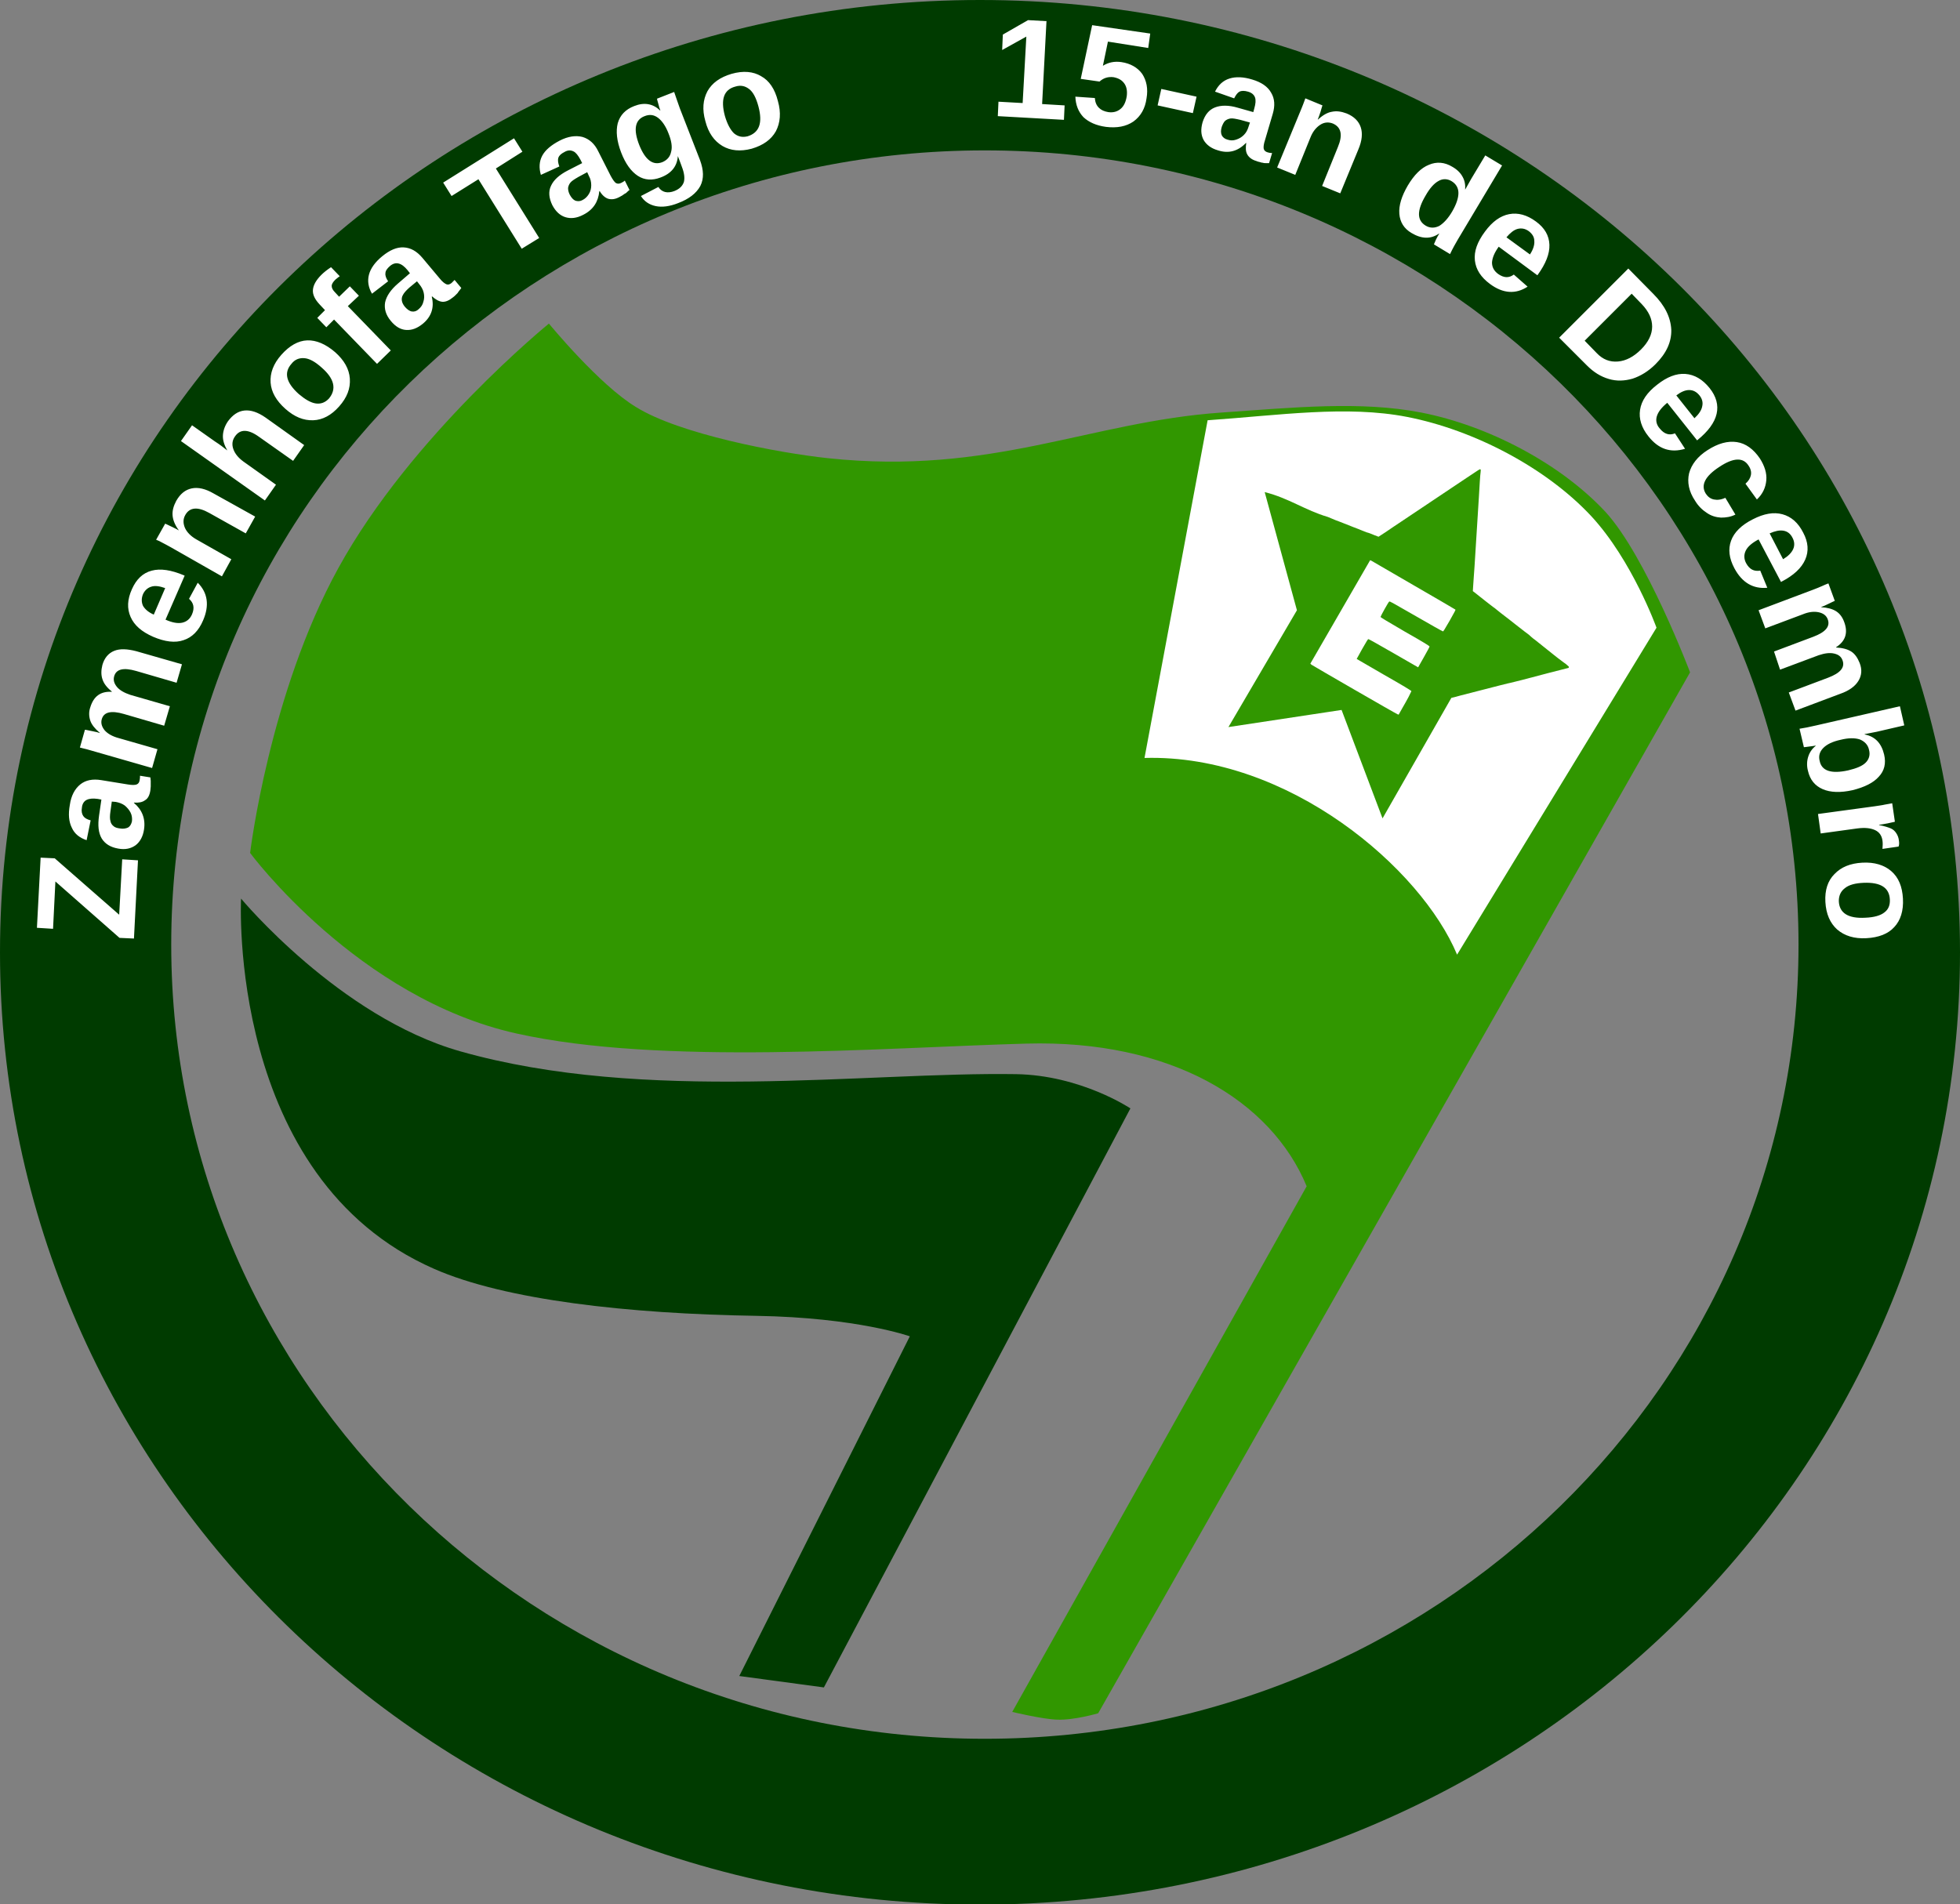
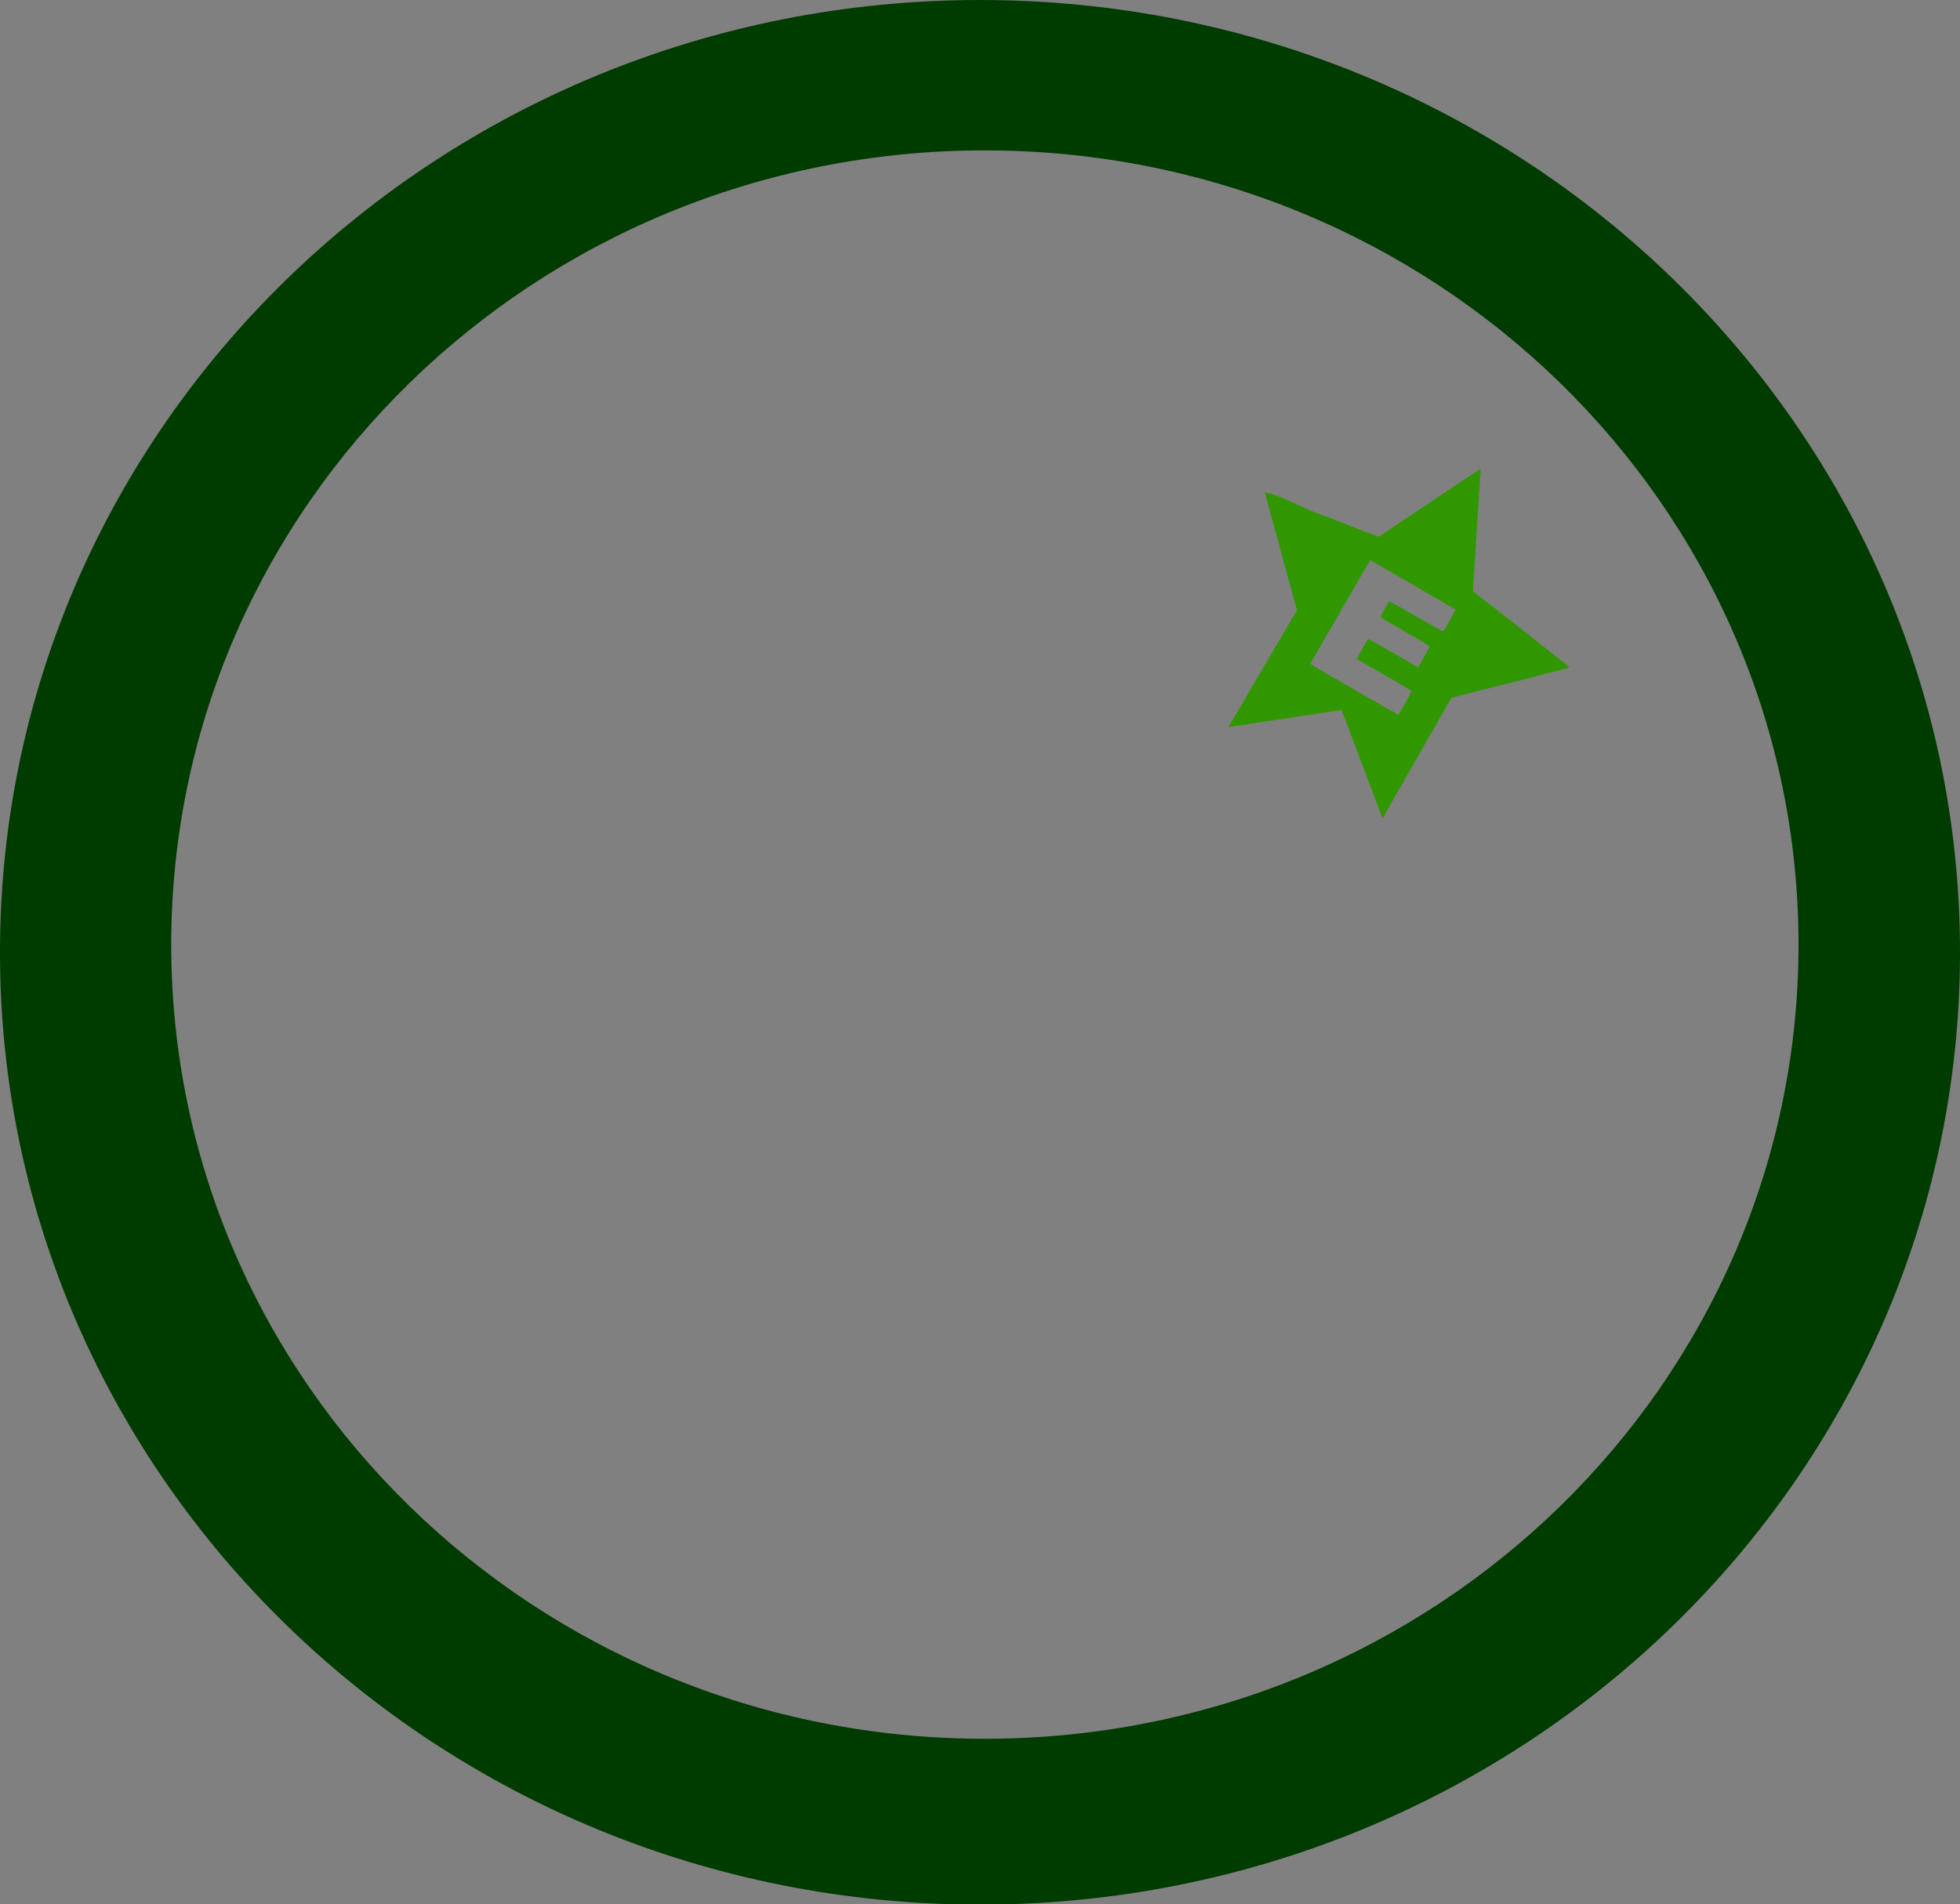
<svg xmlns="http://www.w3.org/2000/svg" enable-background="new 0 0 583.8 567.3" viewBox="0 0 583.8 567.3">
  <rect x="0" y="0" width="583.8" height="567.3" fill="#808080" stroke="none" />
  <path d="m0 283.7c0 156.7 130.7 283.7 291.9 283.7 161.2 0 291.9-127 291.9-283.7s-130.7-283.7-291.9-283.7c-161.2 0-291.9 127-291.9 283.7zm51-2.3c0-130.7 108.5-236.6 242.3-236.6 133.9 0 242.4 105.9 242.4 236.6s-108.5 236.6-242.4 236.6c-133.8 0-242.3-105.9-242.3-236.6z" fill="#003b00" />
  <g clip-rule="evenodd" fill-rule="evenodd">
-     <path d="m163.5 96.4s-41 33.3-62.7 72.8c-20.6 37.4-26.3 84.9-26.3 84.9s32 43.3 79.4 53.8c43.2 9.6 108.7 4.2 151.8 3 43-1.2 72.9 16.9 83.5 42.5l-87.7 156.6s9.2 2.2 13.4 2.3c5.1.2 12.2-1.9 12.2-1.9l176.3-310.1s-13.1-34.6-25.2-47.8c-13.4-14.4-34.9-25.7-54.9-29.6-18-3.5-37.9-1.5-59.4 0-39.3 2.7-68.5 18.8-117.3 13.6-15-1.6-44.2-7.2-57.1-15.2-11-6.6-26-24.9-26-24.9z" fill="#319700" />
-     <path d="m71.8 267.7s29.3 35.3 65.3 45.5c55 15.6 120.8 6.1 165.5 6.8 19.3.3 34.1 10.2 34.1 10.2l-91.3 172.5-25.2-3.4 50.8-101.2s-15.7-5.6-45.7-6.1c-38.1-.6-74.9-4.7-96-14-61.8-27.1-57.5-110.3-57.5-110.3z" fill="#003b00" />
-     <path d="m340.9 225.8c43-1.2 82.5 33.1 93.1 58.6l59.4-97.4s-7.2-20-19.4-33.2c-13.4-14.4-34.9-25.7-54.9-29.6-18-3.5-37.9-.5-59.4 1z" fill="#fff" />
-   </g>
+     </g>
  <path d="m440.8 139.8c-.2 0-2.8 1.8-22.1 14.7-2.2 1.5-5 3.3-6.1 4.1l-2 1.3-1.3-.5c-.7-.3-1.7-.7-2.2-.8-.5-.2-1.1-.4-1.3-.5s-.7-.3-1.2-.5c-.8-.3-1.6-.6-4.6-1.8-.7-.3-1.6-.6-2.1-.8s-1-.4-1.2-.5-.7-.3-1.2-.5c-6.8-2-11.6-5.6-18.8-7.4l9.6 35.2-20.4 34.8 33.7-5.1 12.2 32.3 20.5-35.9c.1 0 1.3-.3 2.7-.7 12-3.1 14.4-3.7 15-3.8 1-.2 4.4-1.1 11.2-2.9 3.2-.8 5.8-1.5 5.9-1.5.2 0 .3-.3.1-.5-.1-.1-.5-.4-.8-.7-.4-.3-.9-.6-1.1-.8-.4-.3-.8-.6-1.2-.9s-1-.8-1.4-1.1c-.8-.6-2.2-1.8-3.5-2.8-.5-.4-1.4-1.1-2-1.6-.6-.4-1.4-1.1-1.8-1.5-.4-.3-.8-.6-1.2-.9s-.9-.7-2.7-2.1c-.5-.4-1.3-1-1.9-1.5-2.5-1.9-3.1-2.4-3.6-2.8-.4-.3-.8-.7-1.3-1-1-.8-3.4-2.6-5.6-4.4l-.4-.3.1-1.6c.1-.9.2-3.5.4-5.7.5-7.7.9-14.3 1.3-20.7.2-3.5.4-6.8.5-7.3.1-.9.1-1-.2-1zm-7.3 41.8c.1.1-.3.8-1.7 3.3-1.6 2.8-1.9 3.2-2 3.2s-3.7-2-8-4.5c-7-4-7.8-4.5-8-4.4-.3.2-2.6 4.4-2.6 4.6 0 .1 1.8 1.2 7.3 4.4 6 3.4 7.2 4.2 7.3 4.4 0 .1-.5 1.1-1.7 3.2l-1.7 3-7.3-4.2c-5.2-3-7.4-4.2-7.5-4.2-.2 0-.5.6-1.9 3l-1.6 2.9 8.1 4.7c5.8 3.3 8.1 4.7 8.2 4.9-1.2 2.6-2.1 3.9-3.8 7l-.3-.1c-.4-.1-25.3-14.5-25.7-14.8l-.3-.3 8.9-15.4 8.9-15.4.3.1c.1.1 24.9 14.4 25.1 14.6z" fill="#319700" />
-   <path d="m41.1 256.3-1.2 23.3-4.3-.2-19.1-16.8-.7 14.1-4.8-.3 1.1-20.9 4.2.2 19.2 16.8.9-16.5zm1.8-9.2c-.3 2.1-1.2 3.7-2.5 4.7-1.4 1-3.1 1.4-5.2 1-2.3-.4-3.9-1.4-4.9-3-1-1.7-1.2-3.9-.8-6.8l.7-4.8-1.1-.2c-1.4-.2-2.5-.1-3.3.3s-1.3 1.2-1.4 2.3c-.2 1.1 0 1.9.4 2.5s1.1 1 2.2 1.3l-1.2 5.9c-2.1-.7-3.6-1.9-4.4-3.7-.9-1.8-1.1-4-.6-6.8.4-2.8 1.5-4.8 3.1-6.1s3.7-1.7 6.2-1.3l8 1.3c1.2.2 2.1.2 2.6 0s.8-.6.9-1.3c.1-.4.1-.9.1-1.3l3.1.5c0 .4.1.7.1 1v.8.9c0 .3-.1.7-.1 1.1-.2 1.4-.7 2.5-1.6 3-.8.6-1.9.8-3.3.7v.1c2.4 2 3.5 4.7 3 7.9zm-9.6-8.3-.4 2.9c-.2 1.3-.2 2.3 0 2.9.1.6.4 1.1.9 1.5.4.4 1.1.6 1.9.7 1 .2 1.9 0 2.5-.3.6-.4.9-1 1.1-1.8.1-.9 0-1.8-.4-2.6s-1-1.5-1.7-2.1c-.8-.6-1.7-.9-2.7-1.1zm15.6-22.6-12-3.5c-3.8-1.1-6-.6-6.6 1.6-.3 1.1 0 2.2.9 3.3.9 1 2.3 1.8 4.2 2.3l11.5 3.3-1.6 5.6-16.7-4.8c-1.1-.3-2.1-.6-2.8-.8s-1.4-.3-2-.5l1.5-5.3c.3 0 1 .2 2.1.4s1.9.4 2.3.6v-.1c-1.4-1.2-2.4-2.4-2.8-3.6s-.5-2.6 0-4c1-3.3 3.1-4.8 6.4-4.6v-.1c-1.5-1.2-2.4-2.4-2.8-3.7-.4-1.2-.4-2.6 0-4.2.6-2.1 1.8-3.5 3.5-4.2s3.9-.6 6.6.1l13.6 3.9-1.6 5.5-12-3.5c-3.8-1.1-6-.6-6.6 1.6-.3 1.1 0 2.1.8 3.1s2.2 1.8 4 2.4l11.8 3.4zm11.6-31.4c-1.3 3.1-3.3 5.1-5.8 5.9-2.5.9-5.6.5-9.1-1-3.4-1.5-5.6-3.4-6.7-5.9s-1-5.2.4-8.3c1.3-2.9 3.2-4.8 5.9-5.5 2.6-.7 5.8-.2 9.6 1.4l.2.1-5.7 13.1c2 .9 3.7 1.2 5 .9s2.3-1.1 2.9-2.5c.8-1.9.5-3.4-.9-4.6l2.6-4.8c3 3 3.5 6.8 1.6 11.2zm-17.9-7.8c-.5 1.2-.5 2.4 0 3.5.6 1 1.6 1.9 3.2 2.6l3.4-7.9c-1.7-.6-3.1-.8-4.2-.4-1 .3-1.9 1.1-2.4 2.2zm30.6-18.1-10.9-6.1c-3.4-1.9-5.8-1.7-7.1.6-.7 1.2-.7 2.5-.1 3.9.6 1.3 1.8 2.5 3.4 3.4l10.4 5.9-2.8 5.1-15.1-8.6c-1-.6-1.9-1-2.6-1.4s-1.3-.7-1.9-.9l2.7-4.8c.2.1.9.4 1.9.9s1.7.8 2.1 1.1v-.1c-1.1-1.5-1.7-3-1.8-4.4s.3-2.8 1.1-4.3c1.2-2.1 2.7-3.3 4.6-3.7s4.1.1 6.5 1.5l12.4 6.9zm-5.5-24.7c-.9-1.6-1.4-3.1-1.3-4.6.1-1.4.6-2.8 1.5-4.1 1.4-1.9 3-3 4.9-3.2s4 .5 6.3 2.1l11.5 8.2-3.3 4.7-10.2-7.2c-3.2-2.3-5.6-2.3-7.1-.1-.8 1.1-1 2.4-.5 3.8s1.5 2.6 3 3.7l9.7 6.9-3.3 4.7-25-17.7 3.3-4.7 6.8 4.8c1.4.9 2.6 1.8 3.7 2.7zm32.1-29.3c2.7 2.4 4.2 5 4.4 7.9s-.8 5.6-3.2 8.3c-2.3 2.6-4.9 4-7.7 4.1-2.9.1-5.6-1-8.3-3.4s-4.2-5-4.4-7.8.8-5.6 3.2-8.3 5-4.2 7.7-4.3 5.5 1.1 8.3 3.5zm-4 4.6c-2-1.8-3.7-2.7-5.2-2.8s-2.8.4-3.8 1.7c-2.3 2.6-1.6 5.6 2.2 9 1.9 1.6 3.6 2.6 5.1 2.8s2.8-.3 3.9-1.5c2.3-2.8 1.6-5.9-2.2-9.2zm7.8-18.3 12.8 13.2-4.1 4-12.8-13.2-2.3 2.3-2.7-2.8 2.3-2.3-1.6-1.7c-1.4-1.5-2.1-2.9-2-4.3s.9-2.9 2.5-4.5c.8-.8 1.7-1.5 2.9-2.3l2.6 2.7c-.5.3-.9.7-1.3 1-.7.7-1.1 1.3-1.1 1.9s.3 1.2 1 1.9l1.2 1.3 3.2-3.1 2.7 2.8zm22.4 5.2c-1.7 1.4-3.3 2-5 1.9s-3.2-1-4.6-2.7c-1.5-1.8-2-3.6-1.7-5.5.4-1.9 1.7-3.8 3.8-5.6l3.6-3.1-.7-.9c-.9-1.1-1.8-1.8-2.7-2-.8-.2-1.7 0-2.6.8-.8.7-1.3 1.4-1.3 2.1-.1.7.2 1.5.8 2.4l-4.8 3.7c-1.1-1.9-1.4-3.8-.9-5.7s1.9-3.8 4-5.5c2.2-1.8 4.3-2.7 6.3-2.6 2.1.1 3.9 1.1 5.6 3.1l5.2 6.2c.8 1 1.5 1.5 2 1.7s1 0 1.5-.4c.3-.3.6-.6.9-.9l2 2.4c-.2.3-.4.5-.6.8-.2.2-.3.4-.5.7-.2.2-.4.4-.6.6s-.5.5-.8.7c-1.1.9-2.2 1.4-3.2 1.3s-2-.7-3-1.6l-.1.1c.8 3.2-.1 5.9-2.6 8zm-1.8-12.6-2.3 1.9c-1 .9-1.6 1.6-1.9 2.2-.3.5-.4 1.1-.3 1.7s.4 1.2.9 1.8c.7.8 1.4 1.3 2.1 1.4s1.4-.1 2-.7c.7-.6 1.2-1.3 1.4-2.2.3-.9.3-1.8.1-2.7s-.7-1.8-1.3-2.5zm23.5-33.6 12.9 20.7-5.2 3.2-12.9-20.7-8 5-2.5-4 21.1-13.2 2.5 4zm26 13.8c-1.9 1-3.7 1.2-5.3.7s-2.9-1.7-3.9-3.6c-1-2.1-1.2-4-.4-5.7.8-1.8 2.5-3.3 5-4.6l4.3-2.2-.5-1c-.7-1.3-1.4-2.2-2.1-2.5-.8-.4-1.7-.4-2.7.2-1 .5-1.6 1.1-1.8 1.7-.2.7-.1 1.5.3 2.6l-5.5 2.5c-.6-2.1-.5-4 .4-5.7s2.7-3.2 5.2-4.5 4.8-1.6 6.8-1.1c2 .6 3.6 2 4.7 4.3l3.7 7.3c.6 1.1 1.1 1.8 1.5 2.1.5.3 1 .3 1.6 0 .4-.2.8-.4 1.1-.7l1.4 2.8c-.3.2-.5.4-.7.6s-.4.4-.7.5c-.2.2-.5.3-.7.5-.3.2-.6.3-.9.5-1.3.7-2.4.8-3.4.5-.9-.3-1.8-1.1-2.5-2.3l-.1.1c-.3 3.1-1.8 5.5-4.8 7zm1.2-12.7-2.6 1.4c-1.2.7-2 1.2-2.4 1.7s-.6 1-.7 1.6c0 .6.1 1.2.5 2 .5.9 1 1.5 1.7 1.8.7.2 1.4.2 2.1-.2.8-.4 1.4-1 1.9-1.8s.7-1.7.7-2.6c0-1-.2-1.9-.7-2.8zm27.1 9.2c-2.5 1-4.8 1.3-6.7.9s-3.4-1.4-4.4-3l5.2-2.7c.5.8 1.2 1.3 2 1.5s1.8.1 2.8-.3c1.5-.6 2.4-1.5 2.8-2.7.3-1.2.1-2.7-.6-4.5l-.4-1.1-.8-2.1c-.2 3-1.9 5.2-5.2 6.4-2.4.9-4.7.8-6.7-.5s-3.7-3.6-5-7-1.6-6.3-1-8.7c.7-2.4 2.3-4.1 4.9-5.1 3-1.2 5.6-.7 7.7 1.3h.1c-.2-.4-.4-1.1-.6-1.9s-.4-1.3-.4-1.6l5.1-2c.5 1.4 1 3 1.7 4.9l6 15.4c1.1 3 1.2 5.5.1 7.7-1.2 2.2-3.4 3.9-6.6 5.1zm-2.9-20.8c-.8-2.1-1.9-3.7-3.1-4.6s-2.5-1.1-4-.5c-2.9 1.1-3.4 4-1.6 8.6 1.8 4.5 4.1 6.2 6.9 5.1 1.4-.6 2.3-1.6 2.6-3.1.4-1.4.1-3.3-.8-5.5zm32.6-9.6c1 3.5.7 6.5-.6 9-1.4 2.5-3.8 4.2-7.2 5.2-3.4.9-6.3.6-8.7-.8-2.5-1.5-4.2-3.9-5.1-7.4-1-3.5-.7-6.4.6-8.9 1.4-2.5 3.8-4.2 7.2-5.2 3.5-1 6.5-.7 8.8.7 2.4 1.3 4.1 3.8 5 7.4zm-5.8 1.6c-.7-2.6-1.6-4.3-2.8-5.2s-2.5-1.2-4.1-.7c-3.4.9-4.4 3.8-3.1 8.7.7 2.4 1.6 4.1 2.7 5.2 1.2 1 2.5 1.3 4.1.9 3.5-1.1 4.5-4 3.2-8.9zm71.3 2.9.2-4.3 7.2.4 1.1-19.8-7.2 4 .2-4.6 7.5-4.3 5.5.3-1.3 24.7 6.7.4-.2 4.3zm44.3-5.3c-.4 3-1.7 5.3-3.9 6.9-2.2 1.5-4.9 2-8.2 1.6-2.9-.4-5.1-1.4-6.7-2.9-1.5-1.6-2.3-3.6-2.4-6.1l5.8.4c.1 1.3.5 2.2 1.2 2.9s1.6 1.1 2.8 1.3c1.4.2 2.6-.1 3.6-.9s1.6-2 1.9-3.8c.2-1.5 0-2.8-.7-3.8s-1.7-1.6-3.2-1.9c-1.6-.2-3 .2-4.2 1.3l-5.6-.8 3.4-16 17.3 2.5-.6 4.3-12-1.9-1.5 7.2c1.6-1 3.4-1.4 5.5-1.1 2.7.4 4.8 1.6 6.2 3.5 1.3 2 1.8 4.4 1.3 7.3zm3.3 2.1 1.1-4.9 10.5 2.3-1.1 4.9zm18 13.4c-2.1-.6-3.5-1.7-4.3-3.1-.8-1.5-.9-3.2-.3-5.3.7-2.2 1.9-3.7 3.7-4.4s4.1-.7 6.8.1l4.6 1.3.3-1.1c.4-1.4.5-2.5.2-3.3s-1-1.4-2.1-1.7c-1-.3-1.9-.3-2.5 0s-1.1 1-1.6 2l-5.7-2c1-2 2.4-3.3 4.3-3.9s4.2-.5 6.8.3c2.7.8 4.6 2.1 5.6 3.9 1.1 1.8 1.2 3.9.5 6.3l-2.3 7.8c-.4 1.2-.5 2.1-.4 2.6s.5.9 1.2 1.1c.4.1.8.2 1.3.2l-.9 3c-.4 0-.7 0-1 0s-.6 0-.8-.1c-.3 0-.6-.1-.9-.2s-.6-.1-1-.3c-1.4-.4-2.3-1.1-2.8-2s-.5-2-.3-3.4h-.1c-2.4 2.5-5.2 3.2-8.3 2.2zm9.5-8.3-2.9-.8c-1.3-.3-2.3-.5-2.9-.4s-1.1.3-1.6.7c-.4.4-.7 1-1 1.8-.3 1-.3 1.8 0 2.5.3.6.9 1.1 1.7 1.3.9.3 1.7.3 2.6 0s1.6-.7 2.3-1.4 1.1-1.5 1.4-2.5zm21.5 18.9 4.7-11.6c1.5-3.6 1-5.9-1.5-7-1.3-.5-2.6-.4-3.8.4s-2.2 2-2.9 3.8l-4.5 11.1-5.4-2.2 6.6-16c.5-1.1.8-2 1.1-2.7s.5-1.4.7-1.9l5.1 2.1c-.1.3-.3.9-.6 2-.4 1.1-.6 1.8-.8 2.2h.1c1.4-1.3 2.8-2.1 4.1-2.3 1.4-.3 2.8-.1 4.4.5 2.2.9 3.6 2.3 4.2 4.1s.4 4-.7 6.6l-5.4 13.1zm33.3 17.4c.1-.2.3-.7.6-1.4.4-.8.7-1.4 1-1.8h-.1c-2.5 1.7-5.2 1.6-8.2-.2-2.2-1.3-3.4-3.2-3.6-5.7s.7-5.3 2.5-8.4c1.9-3.2 4-5.3 6.3-6.2 2.3-1 4.7-.8 7 .6 1.4.8 2.4 1.8 3 2.9.7 1.2.9 2.5.8 3.9l1.8-3.2 4.2-7 5 3-13.2 22.1c-.7 1.2-1.5 2.6-2.3 4.3zm5.5-9.9c1.2-2.1 1.8-3.9 1.8-5.4s-.7-2.7-2-3.5-2.7-.8-3.9-.1c-1.3.7-2.6 2.1-3.9 4.4-2.6 4.4-2.6 7.3 0 8.9 1.3.8 2.7.8 4.1.1 1.3-.8 2.7-2.3 3.9-4.4zm11.2 21.7c-2.7-2-4.2-4.3-4.5-7s.7-5.5 3-8.6c2.2-3 4.6-4.7 7.2-5.2s5.3.2 8 2.2c2.6 1.9 3.9 4.2 4 6.9s-1.1 5.7-3.5 9l-.1.1-11.5-8.5c-1.3 1.8-1.9 3.3-2 4.7 0 1.4.6 2.5 1.8 3.4 1.7 1.2 3.2 1.3 4.7.2l4.1 3.6c-3.5 2.3-7.3 2.1-11.2-.8zm11.6-15.7c-1.1-.8-2.2-1-3.4-.7-1.1.3-2.2 1.2-3.3 2.5l7 5.1c1-1.5 1.4-2.9 1.3-4 0-1.2-.6-2.1-1.6-2.9zm37.7 39.6c-2.1 2.1-4.4 3.5-6.8 4.3-2.4.7-4.8.8-7.1.1-2.4-.7-4.5-2-6.5-4l-8.3-8.3 20.6-20.6 7.4 7.5c3.5 3.5 5.2 7 5.4 10.7.1 3.6-1.4 7-4.7 10.3zm-4.3-4.4c2.2-2.2 3.3-4.5 3.3-6.8s-1-4.5-3.1-6.7l-3-3.1-14 14 3.6 3.7c1.8 1.9 3.9 2.7 6.3 2.5s4.7-1.4 6.9-3.6zm2.2 25.9c-2.1-2.6-2.9-5.3-2.5-7.9.4-2.7 2.1-5.2 5.1-7.5 2.9-2.3 5.7-3.4 8.4-3.2s5.1 1.6 7.2 4.2c2 2.5 2.7 5.1 2.1 7.7s-2.5 5.2-5.7 7.8l-.1.1-8.9-11.2c-1.7 1.4-2.7 2.7-3.1 4s-.1 2.6.9 3.7c1.3 1.6 2.8 2.1 4.5 1.4l3 4.6c-4.3 1.3-7.9.1-10.9-3.7zm15.2-12.2c-.9-1.1-1.9-1.6-3.1-1.6s-2.5.6-3.8 1.6l5.4 6.8c1.3-1.2 2.1-2.4 2.3-3.5.3-1.2 0-2.3-.8-3.3zm-1.3 31.4c-1.9-2.8-2.4-5.6-1.8-8.2.7-2.6 2.5-5 5.5-6.9 3.1-2 6-2.8 8.7-2.4s5 2.1 6.9 4.9c1.4 2.2 2.1 4.4 1.9 6.5-.2 2.2-1.1 4.1-2.8 5.7l-3.4-4.7c.9-.8 1.4-1.6 1.6-2.5s0-1.9-.7-2.9c-1.6-2.5-4.5-2.4-8.7.4-4.3 2.8-5.6 5.5-4 8 .6.9 1.4 1.5 2.4 1.7s2.1.1 3.4-.5l3 5c-1.4.7-2.8.9-4.3.9-1.5-.1-2.9-.5-4.2-1.4-1.4-.9-2.6-2.1-3.5-3.6zm11.7 20.1c-1.6-3-1.9-5.7-1-8.2s3.1-4.7 6.5-6.4c3.3-1.7 6.2-2.2 8.8-1.5s4.7 2.5 6.2 5.5c1.5 2.8 1.7 5.5.6 8s-3.4 4.7-7.1 6.6l-.1.1-6.7-12.7c-1.9 1-3.2 2.1-3.8 3.3s-.6 2.5.1 3.8c1 1.8 2.3 2.5 4.2 2.2l2.1 5.1c-4.2.4-7.5-1.5-9.8-5.8zm17.3-9.1c-.6-1.2-1.5-1.9-2.7-2.1s-2.5.1-4.1.8l4 7.7c1.5-.9 2.5-1.9 3-3s.4-2.3-.2-3.4zm-5.5 33.9 11.7-4.4c3.7-1.4 5.1-3.1 4.3-5.2-.4-1.1-1.3-1.8-2.7-2.1s-3-.1-4.7.6l-11.2 4.2-2-5.4 16.2-6.1c1.1-.4 2-.8 2.7-1.1s1.3-.6 1.9-.8l1.9 5.2c-.2.1-.9.4-1.9.9s-1.7.8-2.1.9v.1c1.8.1 3.3.5 4.4 1.2s1.9 1.8 2.4 3.2c1.2 3.2.4 5.7-2.4 7.5v.1c1.9.1 3.4.5 4.5 1.2s1.9 1.9 2.5 3.4c.8 2 .6 3.8-.4 5.4s-2.8 2.9-5.4 3.8l-13.3 5-2-5.4 11.7-4.4c3.7-1.4 5.1-3.1 4.3-5.2-.4-1.1-1.2-1.7-2.5-2s-2.8-.1-4.6.5l-11.5 4.3zm23.4 41.3c-3.6.8-6.6.7-8.9-.3s-3.8-2.8-4.4-5.5c-.4-1.5-.3-3 .1-4.2.4-1.3 1.2-2.4 2.3-3.3-.5.1-1.1.2-2 .3-.8.1-1.4.2-1.6.2l-1.3-5.5c1.3-.2 2.9-.5 5-1l24.9-5.7 1.3 5.7-8.2 1.9-3.6.7v.1c3.1.6 5 2.6 5.8 6 .6 2.6.1 4.8-1.6 6.6-1.6 1.8-4.2 3.1-7.8 4zm-1.3-5.9c2.5-.6 4.2-1.3 5.2-2.3s1.4-2.3 1-3.8c-.3-1.5-1.3-2.5-2.7-3.1-1.5-.5-3.4-.5-5.8.1-2.3.5-4 1.3-5.1 2.4s-1.5 2.4-1.1 3.9c.6 3 3.5 3.9 8.5 2.8zm-9 13 16.9-2.3c1.2-.2 2.2-.3 3-.5.8-.1 1.5-.3 2.2-.4l.8 5.5c-.2.1-1 .2-2.2.5-1.2.2-2.1.4-2.5.4v.1c1.6.3 2.8.7 3.5 1s1.2.8 1.6 1.4.7 1.3.8 2.2c.1.7.1 1.3-.1 1.8l-4.8.7c.1-1 .1-1.8 0-2.5-.2-1.4-.9-2.5-2.2-3.1s-3-.8-5.3-.5l-10.9 1.5zm14.4 37c-3.6.2-6.5-.7-8.7-2.6-2.1-1.9-3.3-4.6-3.5-8.2-.2-3.5.7-6.3 2.7-8.3 2-2.1 4.7-3.2 8.3-3.4s6.5.7 8.6 2.5c2.2 1.9 3.3 4.6 3.5 8.2s-.7 6.5-2.6 8.5c-1.8 2-4.6 3.1-8.3 3.3zm-.3-6.1c2.7-.1 4.6-.7 5.7-1.6 1.2-.9 1.7-2.2 1.6-3.9-.2-3.5-2.8-5.1-7.8-4.9-2.5.1-4.4.6-5.6 1.6-1.2.9-1.8 2.2-1.8 3.8.1 3.6 2.8 5.3 7.9 5z" fill="#fff" />
</svg>